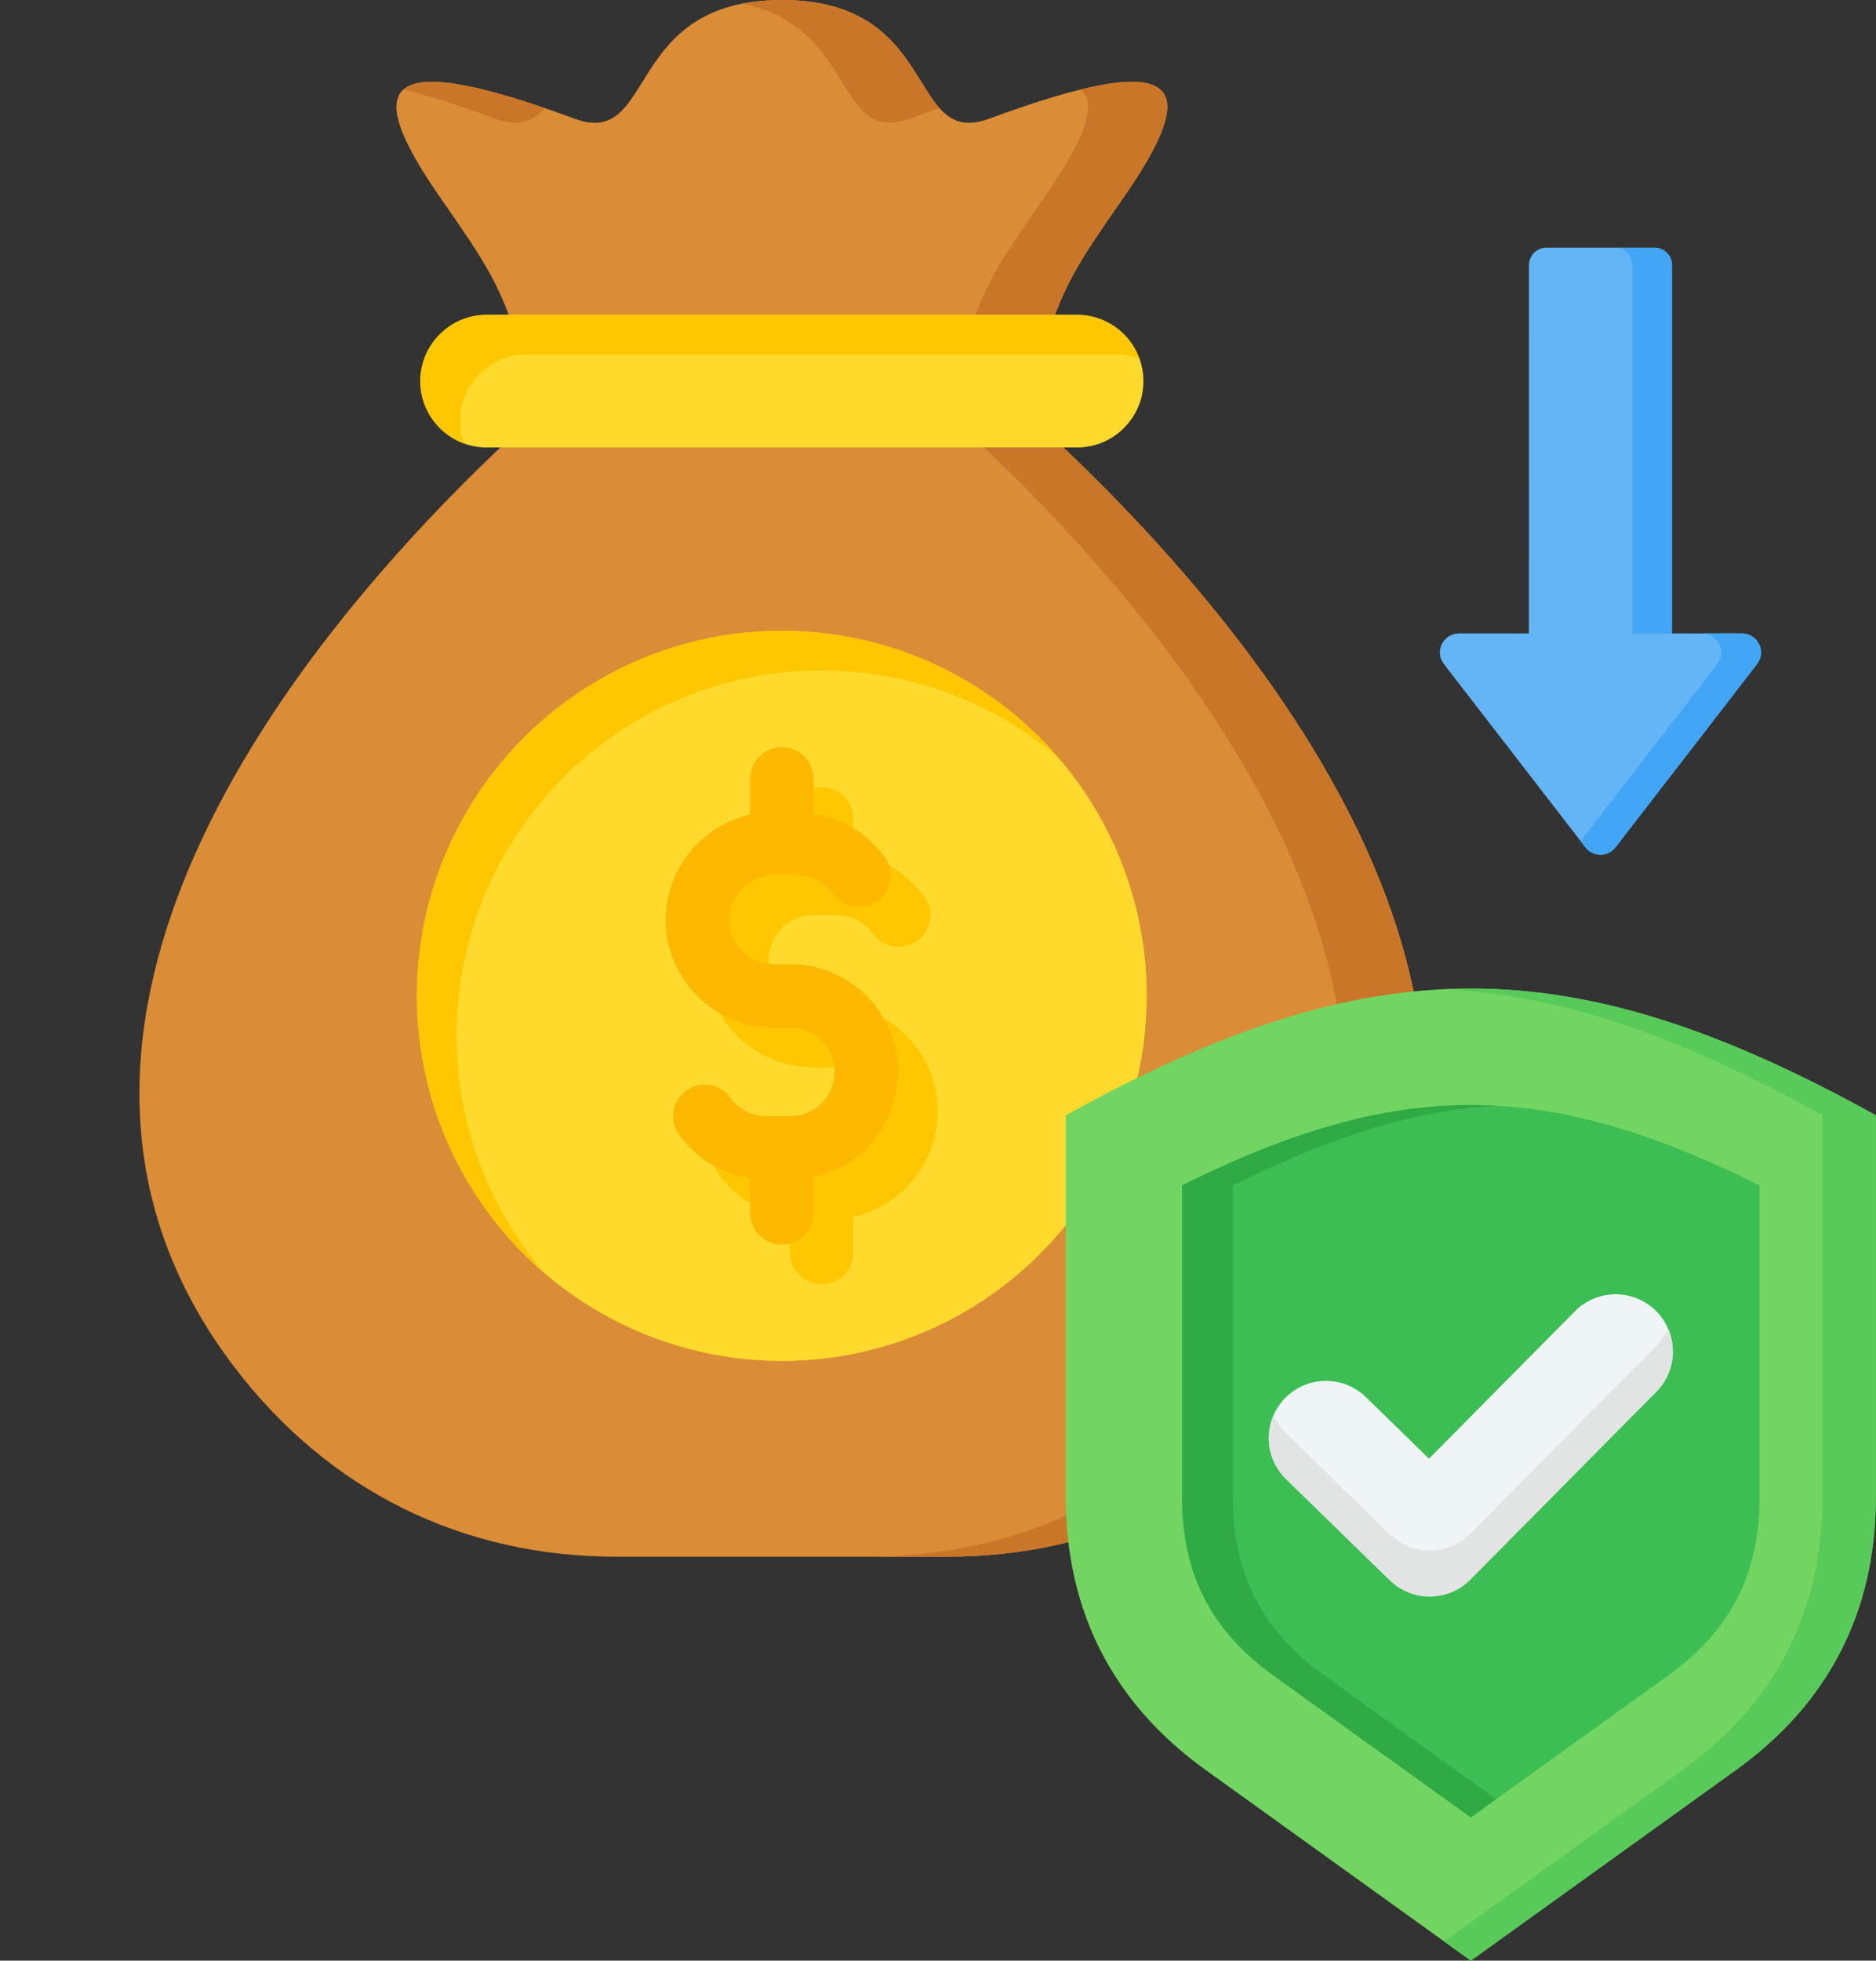
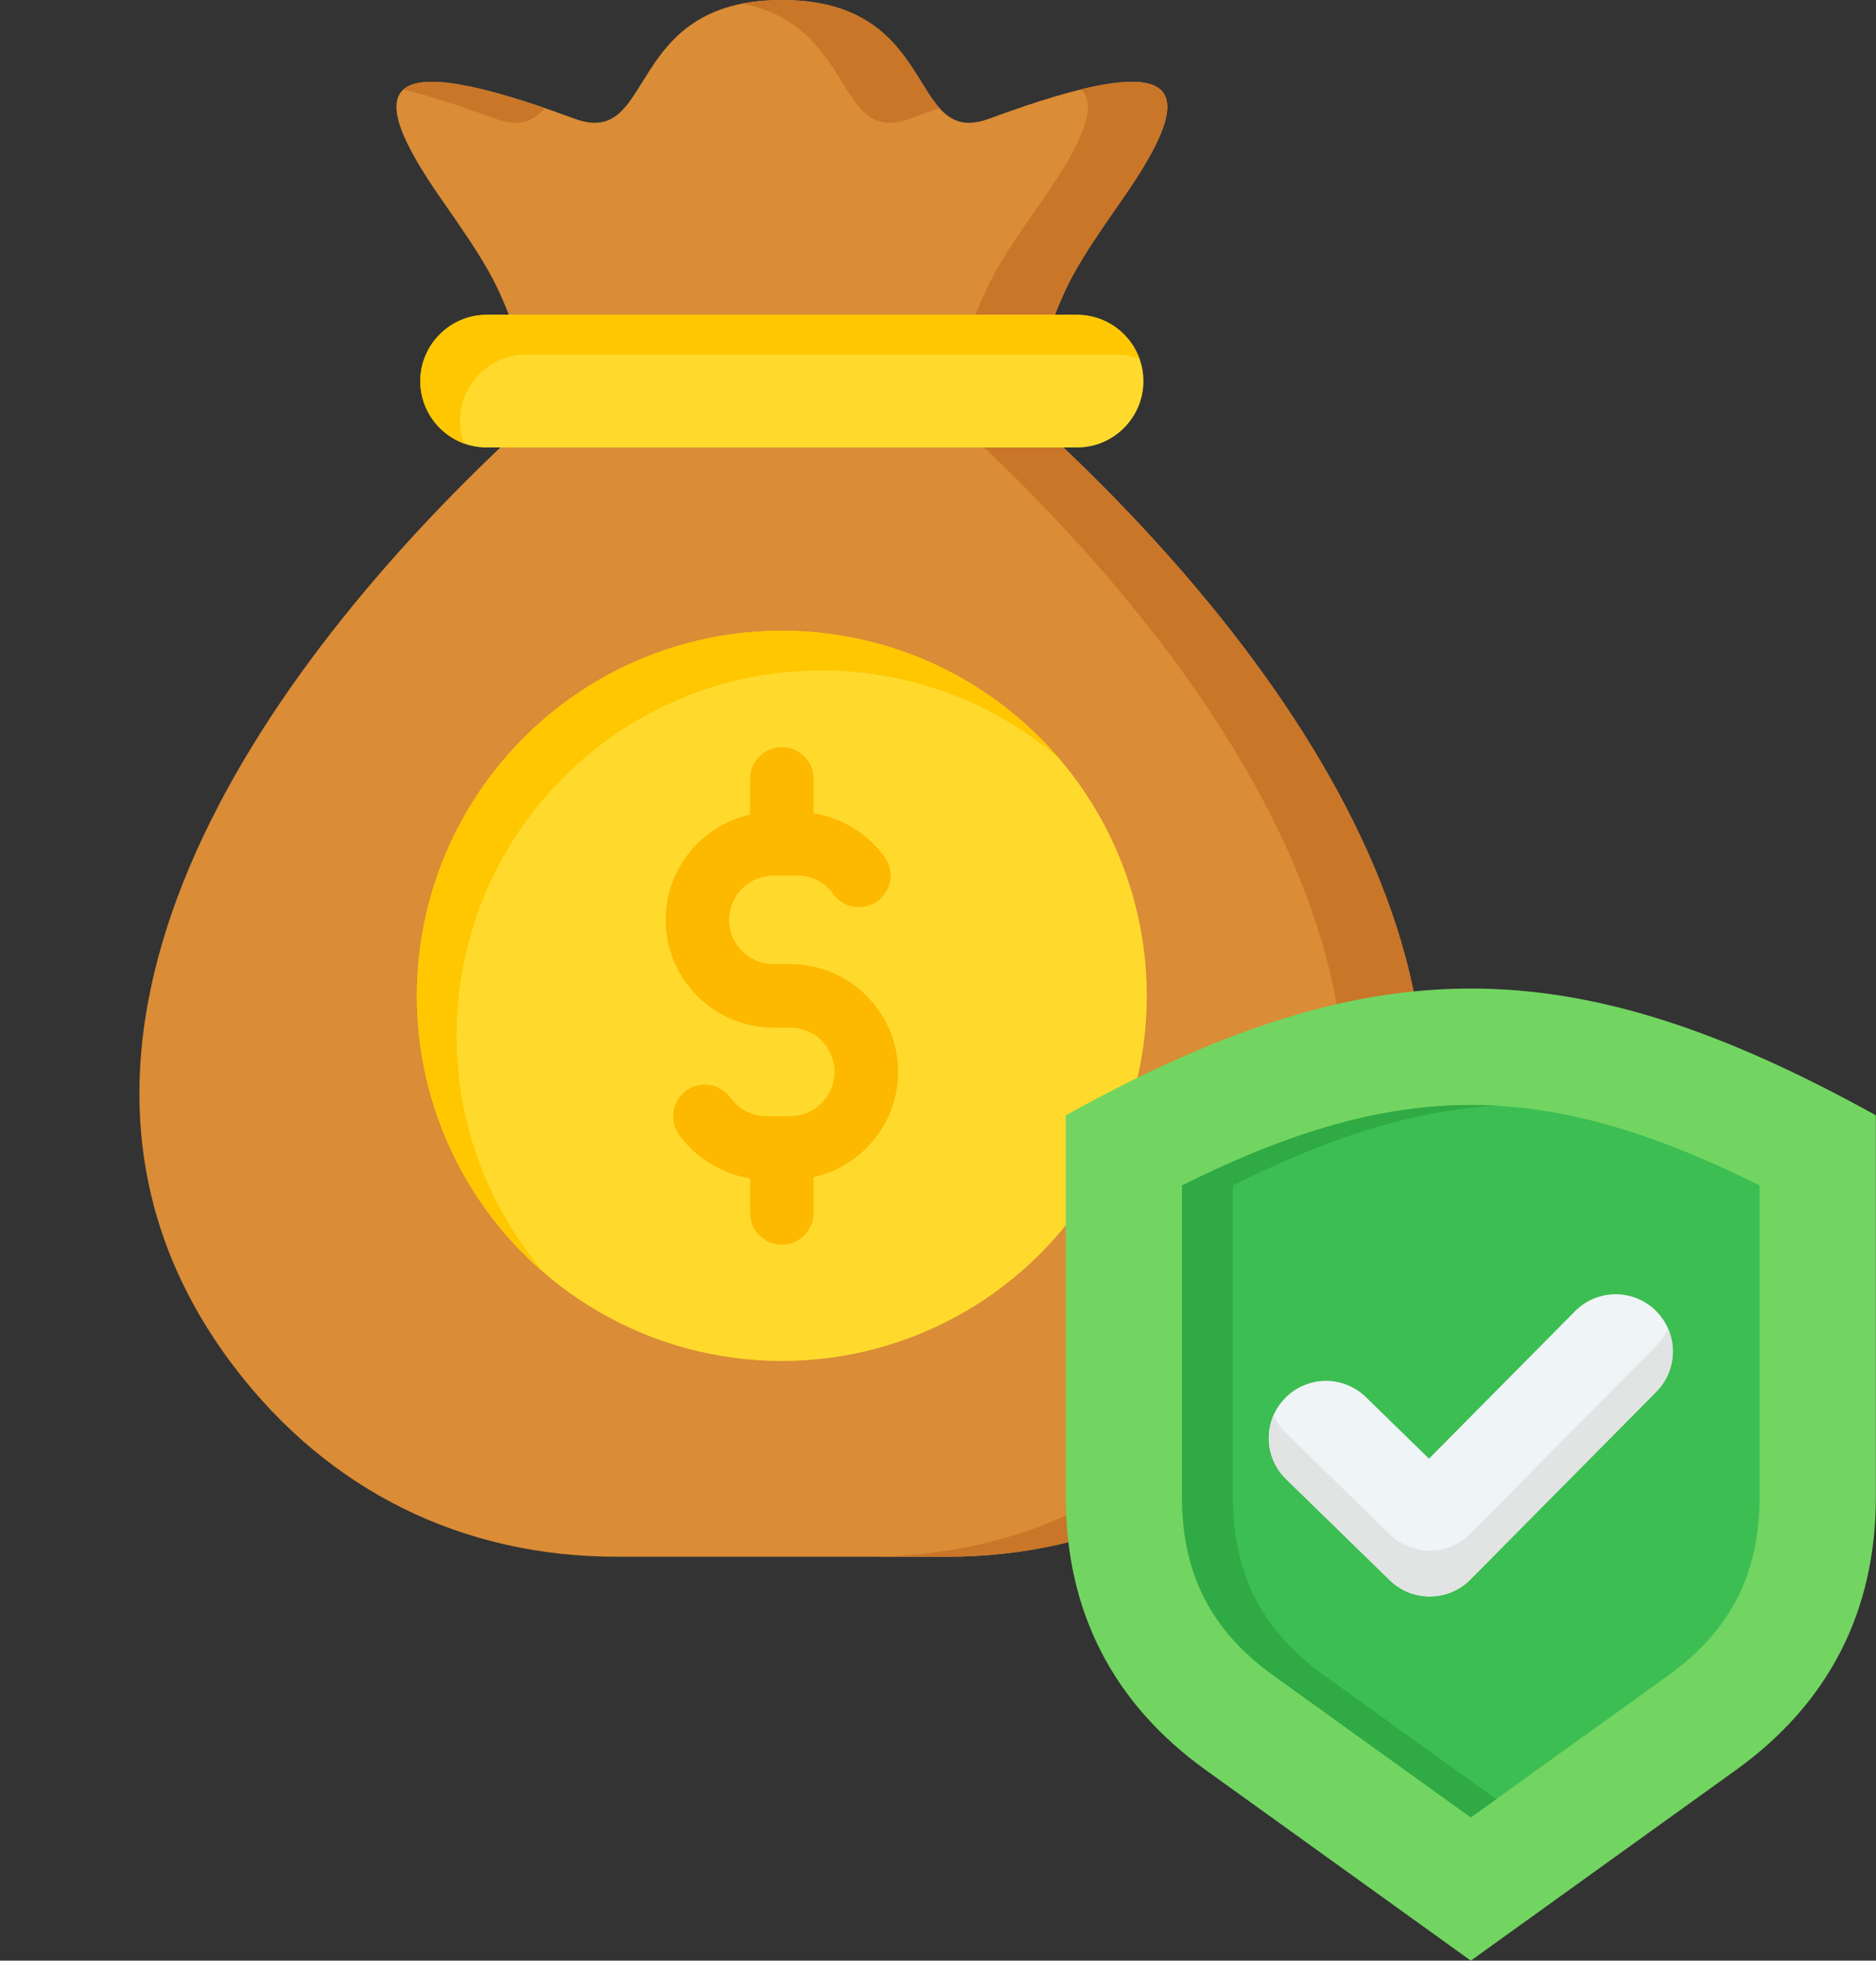
<svg xmlns="http://www.w3.org/2000/svg" height="494.0" preserveAspectRatio="xMidYMid meet" version="1.0" viewBox="2.0 9.0 472.9 494.0" width="472.9" zoomAndPan="magnify">
  <rect x="2.0" y="9.0" width="472.9" height="494.0" fill="#333333" stroke="none" />
  <g clip-rule="evenodd" fill-rule="evenodd">
    <g>
      <g>
        <path d="M266.723,91.475c0,18.081,0,27.121,0,27.121c69.018,64.397,129.478,157.469,70.313,234.953 c-23.712,31.055-57.334,47.685-96.407,47.685h-83.072c-39.078,0-72.705-16.637-96.415-47.698 c-59.148-77.489,1.308-170.548,70.323-234.94c0,0,0-9.041,0-27.121c-4.193-11.202-6.371-15.391-18.069-32.09 c-20.32-29.004-16.201-38.829,33.433-20.484c20.834,7.701,12.062-29.9,52.266-29.9c40.204,0,31.432,37.601,52.266,29.9 c49.633-18.345,53.752-8.52,33.433,20.484C273.094,76.084,270.916,80.273,266.723,91.475z" fill="#da8c36" />
      </g>
      <g>
        <path d="M266.723,91.475c0,18.081,0,27.121,0,27.121c69.018,64.397,129.478,157.469,70.313,234.953 c-23.712,31.055-57.334,47.685-96.407,47.685h-20c39.073,0,72.695-16.631,96.407-47.685 c59.166-77.484-1.295-170.556-70.313-234.953c0,0,0-9.041,0-27.121c4.193-11.202,6.371-15.391,18.07-32.09 c10.037-14.327,14.107-23.971,9.676-27.854c27.209-6.654,26.863,4.246,10.324,27.854 C273.094,76.084,270.916,80.273,266.723,91.475L266.723,91.475z M103.718,31.531c4.064-3.564,15.292-2.274,35.639,4.705 c-2.97,3.332-6.516,4.888-12.53,2.665C117.593,35.489,109.937,33.052,103.718,31.531L103.718,31.531z M189.093,9.91 c28.828,5.689,23.368,35.977,42.266,28.992c2.618-0.968,5.102-1.853,7.47-2.665c-7.32-8.212-11.137-27.236-39.737-27.236 C195.358,9.001,192.046,9.327,189.093,9.91z" fill="#c97629" />
      </g>
      <g>
        <path d="M124.658,88.326h148.87c9.191,0,16.709,7.519,16.709,16.71s-7.521,16.709-16.709,16.709h-148.87 c-9.189,0-16.709-7.519-16.709-16.709S115.468,88.326,124.658,88.326z" fill="#ffda2d" />
      </g>
      <g>
        <path d="M124.658,88.326h148.87c7.191,0,13.358,4.603,15.701,11.008c-1.781-0.652-3.702-1.008-5.701-1.008h-148.87 c-9.19,0-16.709,7.519-16.709,16.71c0,1.999,0.356,3.92,1.008,5.701c-6.405-2.344-11.008-8.51-11.008-15.701 C107.949,95.845,115.468,88.326,124.658,88.326z" fill="#ffc700" />
      </g>
    </g>
    <g>
      <g>
        <circle cx="199.093" cy="259.916" fill="#ffda2d" r="91.995" transform="rotate(-45.001 199.091 259.92)" />
      </g>
      <g>
        <path d="M199.093,167.921c27.949,0,52.983,12.467,69.855,32.139c-16.089-13.799-36.997-22.139-59.855-22.139 c-50.807,0-91.994,41.187-91.994,91.994c0,22.858,8.34,43.766,22.138,59.855c-19.672-16.872-32.139-41.907-32.139-69.855 C107.099,209.109,148.286,167.921,199.093,167.921z" fill="#ffc700" />
      </g>
      <g>
-         <path d="M201.093,215.238c0-4.418,3.582-8,8-8c4.418,0,8,3.582,8,8v8.686c2.893,0.453,5.656,1.375,8.21,2.687 c3.873,1.989,7.192,4.842,9.679,8.282c2.589,3.572,1.791,8.567-1.781,11.156c-3.573,2.589-8.567,1.791-11.156-1.781 c-1.066-1.474-2.436-2.67-3.992-3.469c-1.486-0.763-3.208-1.195-5.07-1.195h-6.031c-3.059,0-5.847,1.258-7.872,3.283 c-2.026,2.026-3.283,4.814-3.283,7.873c0,3.059,1.258,5.847,3.283,7.873c2.026,2.026,4.813,3.284,7.872,3.284h4.283 c7.476,0,14.267,3.053,19.185,7.971c4.918,4.918,7.971,11.709,7.971,19.185c0,7.476-3.053,14.267-7.971,19.185 c-3.595,3.596-8.192,6.194-13.326,7.332v9.005c0,4.418-3.582,8-8,8c-4.418,0-8-3.582-8-8v-8.686 c-2.893-0.453-5.656-1.375-8.209-2.686c-3.872-1.988-7.191-4.842-9.679-8.282c-2.589-3.572-1.791-8.567,1.781-11.156 c3.572-2.589,8.567-1.791,11.156,1.781c1.066,1.474,2.436,2.67,3.992,3.469c1.486,0.763,3.208,1.194,5.07,1.194h6.031 c3.059,0,5.847-1.258,7.872-3.283c2.026-2.026,3.283-4.813,3.283-7.873c0-3.059-1.258-5.847-3.283-7.872 c-2.026-2.026-4.813-3.283-7.872-3.283h-4.283c-7.476,0-14.267-3.053-19.185-7.971c-4.917-4.918-7.971-11.709-7.971-19.185 c0-7.476,3.053-14.267,7.971-19.186c3.595-3.595,8.192-6.194,13.326-7.331V215.238z" fill="#ffc700" />
-       </g>
+         </g>
      <g>
        <path d="M191.093,205.238c0-4.418,3.582-8,8-8s8,3.582,8,8v8.686c2.893,0.453,5.657,1.375,8.21,2.687 c3.873,1.989,7.192,4.842,9.68,8.282c2.589,3.573,1.791,8.567-1.781,11.156c-3.573,2.589-8.567,1.791-11.156-1.781 c-1.066-1.474-2.436-2.67-3.992-3.469c-1.486-0.763-3.208-1.195-5.07-1.195h-6.031c-3.059,0-5.847,1.258-7.872,3.283 c-2.026,2.026-3.283,4.814-3.283,7.873s1.258,5.847,3.283,7.873c2.026,2.026,4.813,3.284,7.872,3.284h4.283 c7.476,0,14.267,3.053,19.185,7.971c4.918,4.918,7.971,11.709,7.971,19.185c0,7.476-3.053,14.267-7.971,19.185 c-3.595,3.596-8.192,6.194-13.327,7.332v9.005c0,4.418-3.582,8-8,8s-8-3.582-8-8v-8.686c-2.892-0.453-5.656-1.375-8.209-2.686 c-3.872-1.988-7.191-4.842-9.679-8.282c-2.589-3.573-1.791-8.567,1.781-11.156c3.572-2.589,8.568-1.791,11.156,1.781 c1.066,1.474,2.436,2.67,3.992,3.469c1.486,0.763,3.208,1.194,5.07,1.194h6.031c3.059,0,5.847-1.257,7.872-3.283 c2.026-2.026,3.283-4.813,3.283-7.873c0-3.059-1.258-5.847-3.283-7.872c-2.026-2.026-4.813-3.283-7.872-3.283h-4.283 c-7.476,0-14.267-3.053-19.185-7.971c-4.918-4.918-7.971-11.709-7.971-19.185c0-7.476,3.053-14.267,7.971-19.186 c3.595-3.595,8.192-6.194,13.326-7.331V205.238z" fill="#fdb800" />
      </g>
    </g>
    <g>
      <g>
        <path d="M474.857,290.001c-76.933-42.576-127.257-42.577-204.19,0v96.232c0,28.742,11.887,51.932,35.227,68.707 l66.867,48.059l66.865-48.059c23.34-16.776,35.231-39.963,35.231-68.707V290.001z" fill="#72d561" />
      </g>
      <g>
-         <path d="M474.856,290.001c-41.176-22.787-74.729-33.373-108.819-31.768c29.604,1.394,59.613,11.979,95.371,31.768 v96.232c0,28.744-11.89,51.931-35.23,68.706l-60.141,43.226l6.724,4.833l66.865-48.059c23.34-16.775,35.23-39.963,35.23-68.706 V290.001z" fill="#57ca5a" />
-       </g>
+         </g>
      <g>
        <path d="M445.55,307.677c-54.243-27.014-91.334-27.015-145.577,0v78.557c0,19.298,7.354,33.646,23.024,44.909 l49.764,35.766l49.761-35.766c15.672-11.264,23.028-25.609,23.028-44.909V307.677z" fill="#3cbe52" />
      </g>
      <g>
        <path d="M379.163,287.593c-25.007-1.38-49.535,5.315-79.19,20.083v78.557c0,19.298,7.354,33.646,23.025,44.909 l49.764,35.766l6.402-4.601l-43.362-31.165c-15.671-11.263-23.025-25.611-23.025-44.909v-78.557 C337.365,295.431,358.428,288.737,379.163,287.593z" fill="#30aa44" />
      </g>
      <g>
        <path d="M399.052,339.345c5.614-5.645,14.741-5.67,20.387-0.056c5.645,5.614,5.67,14.741,0.056,20.386 l-46.875,47.316c-5.576,5.607-14.618,5.669-20.271,0.168l-26.15-25.487c-5.707-5.551-5.834-14.679-0.282-20.386 c5.551-5.707,14.679-5.833,20.386-0.282l15.92,15.518L399.052,339.345z" fill="#eff4f7" />
      </g>
      <g>
        <path d="M422.481,343.727c2.304,5.265,1.311,11.627-2.987,15.948l-46.875,47.316 c-5.576,5.607-14.618,5.669-20.271,0.168l-26.15-25.487c-4.43-4.308-5.497-10.771-3.157-16.117c0.726,1.66,1.778,3.21,3.157,4.552 l26.15,25.487c5.653,5.501,14.695,5.44,20.271-0.168l46.875-47.316C420.791,346.806,421.786,345.316,422.481,343.727z" fill="#e2e3e3" />
      </g>
    </g>
    <g>
      <g>
-         <path d="M387.405,168.607l-17.63,0c-3.9-0.002-6.287,4.492-3.792,7.72l35.671,46.161c1.921,2.485,5.662,2.484,7.582,0 l35.671-46.161c2.495-3.228,0.107-7.722-3.793-7.72h-17.629V75.814c0-2.434-1.985-4.42-4.419-4.42h-27.239 c-2.434,0-4.419,1.986-4.419,4.42L387.405,168.607z" fill="#64b5f6" />
-       </g>
+         </g>
      <g>
-         <path d="M400.445,220.924l1.209,1.565c1.921,2.485,5.662,2.484,7.582,0l35.671-46.161 c2.495-3.228,0.107-7.722-3.793-7.72h-10c3.901-0.002,6.288,4.492,3.793,7.72L400.445,220.924L400.445,220.924z M423.484,168.608 h-10V75.814c0-2.434-1.985-4.42-4.419-4.42h10c2.434,0,4.419,1.985,4.419,4.42V168.608z" fill="#42a5f5" />
-       </g>
+         </g>
    </g>
  </g>
</svg>